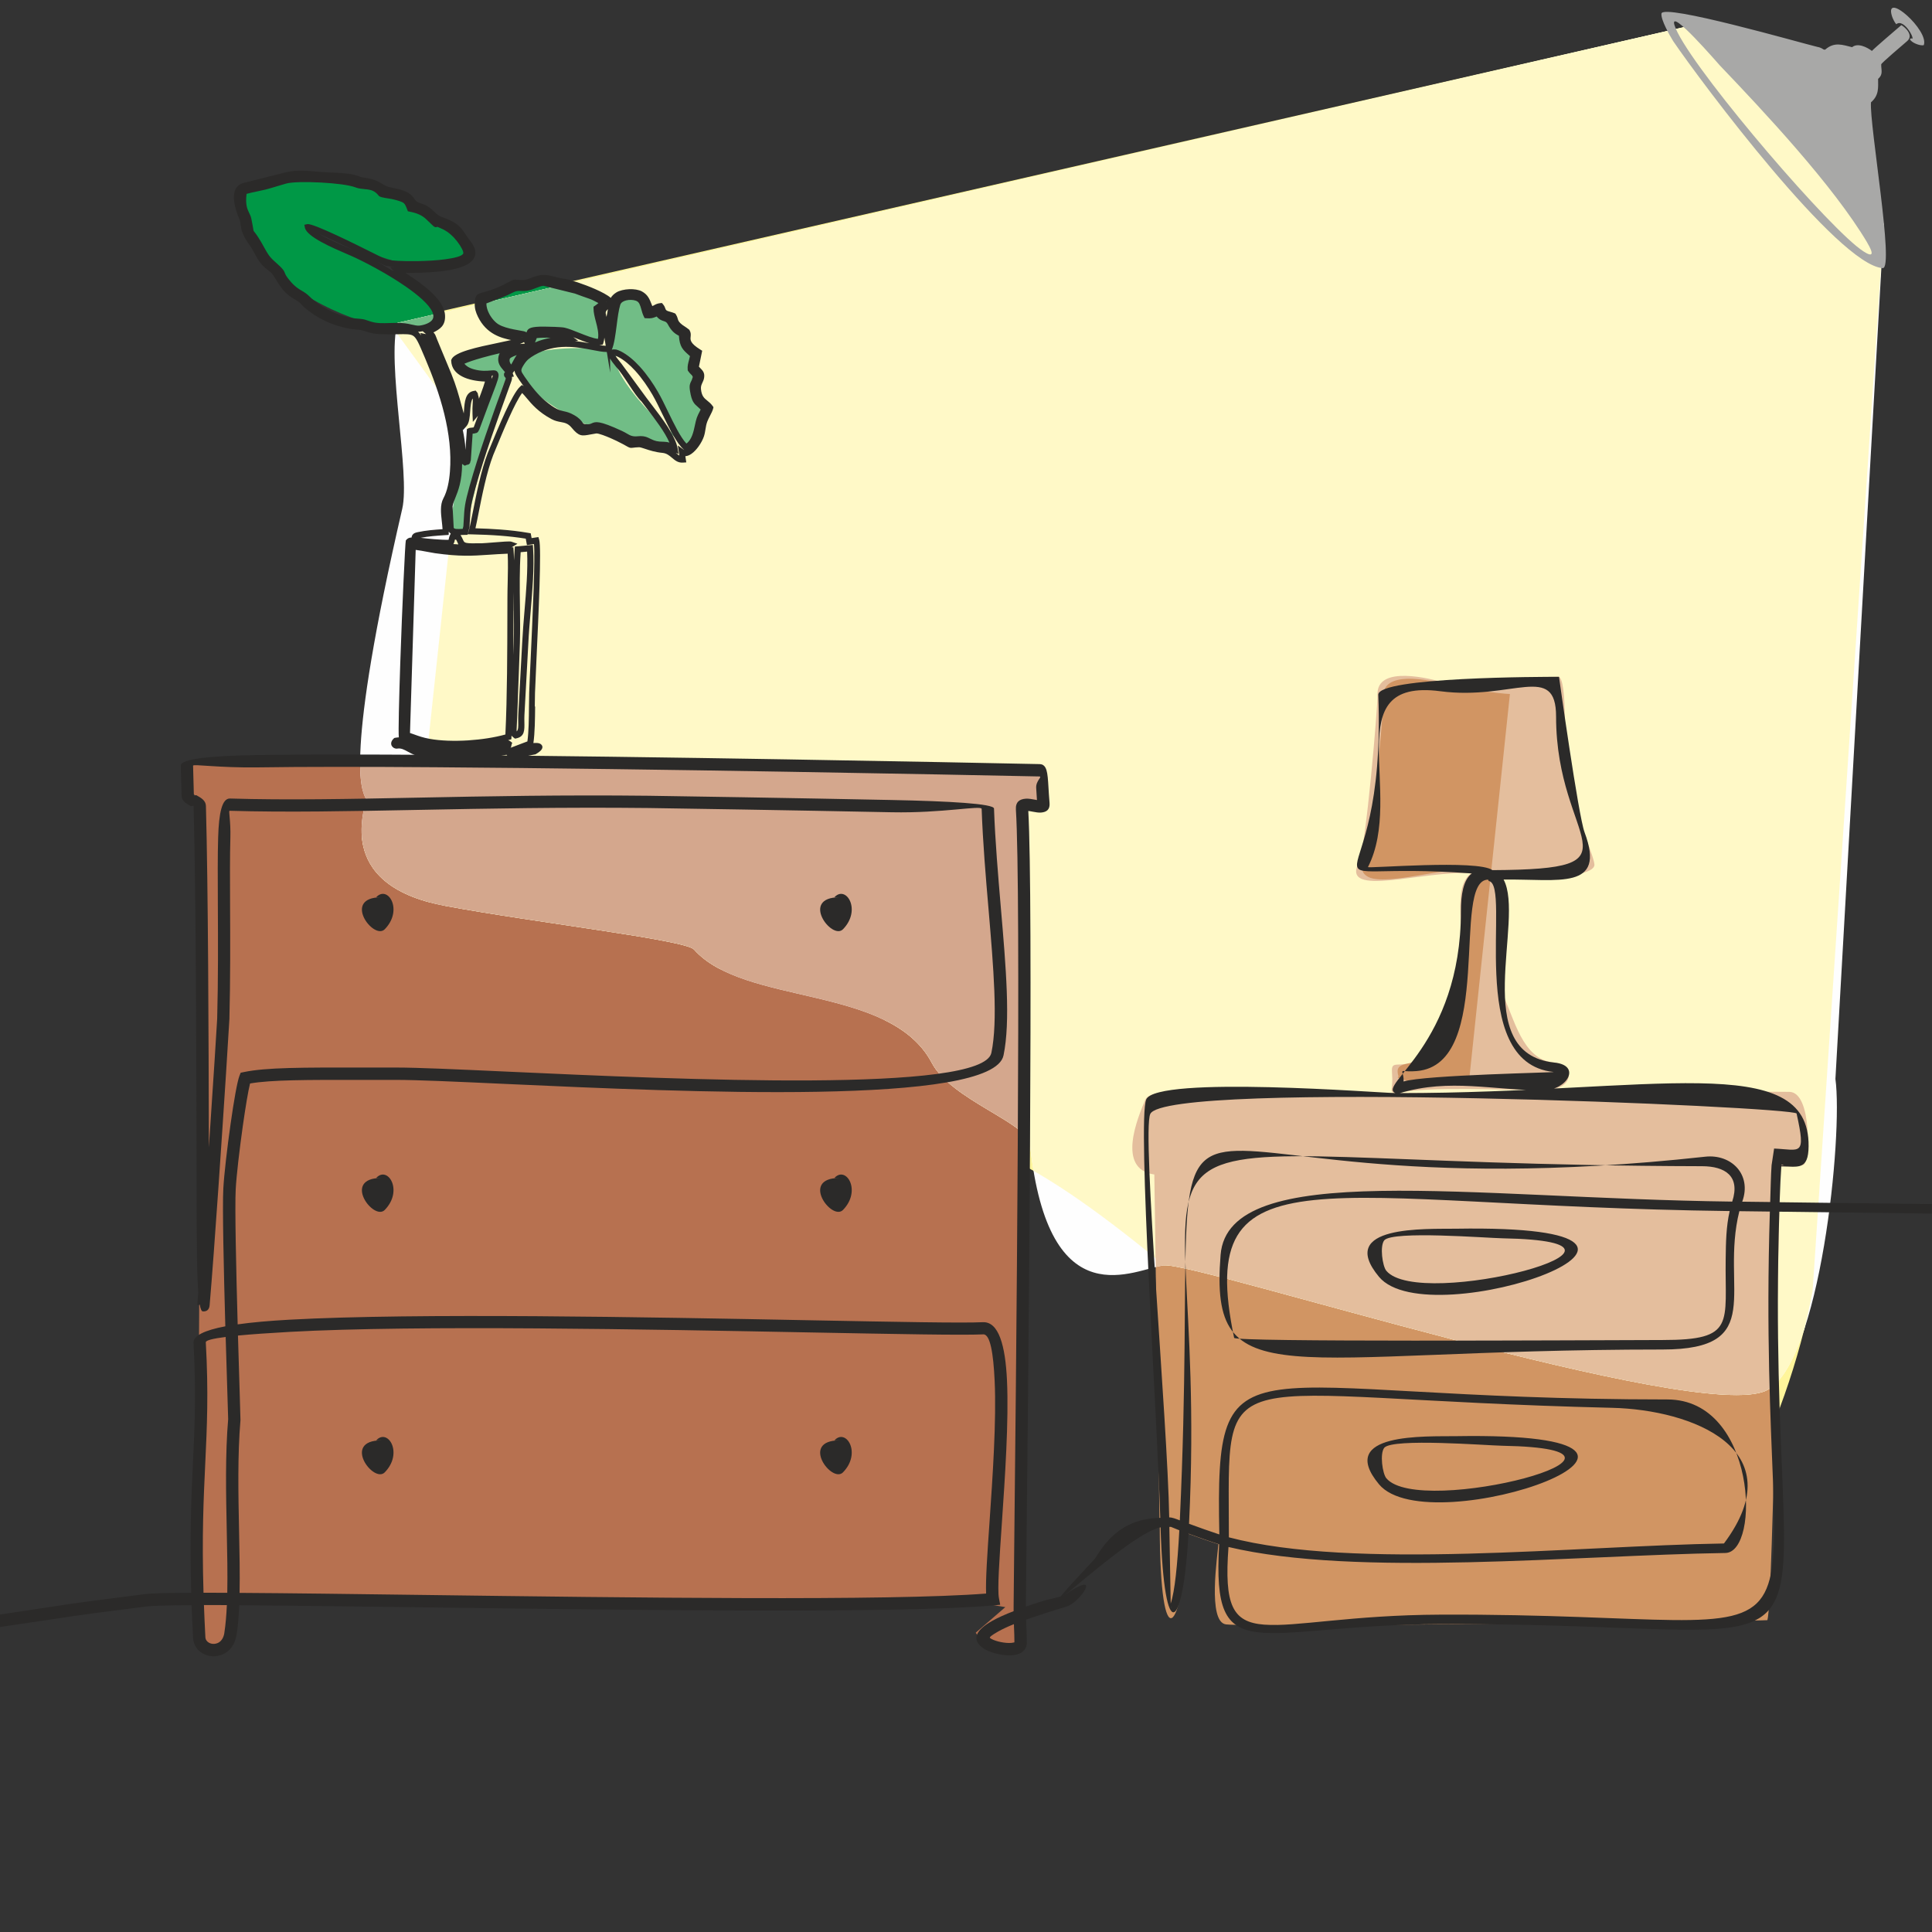
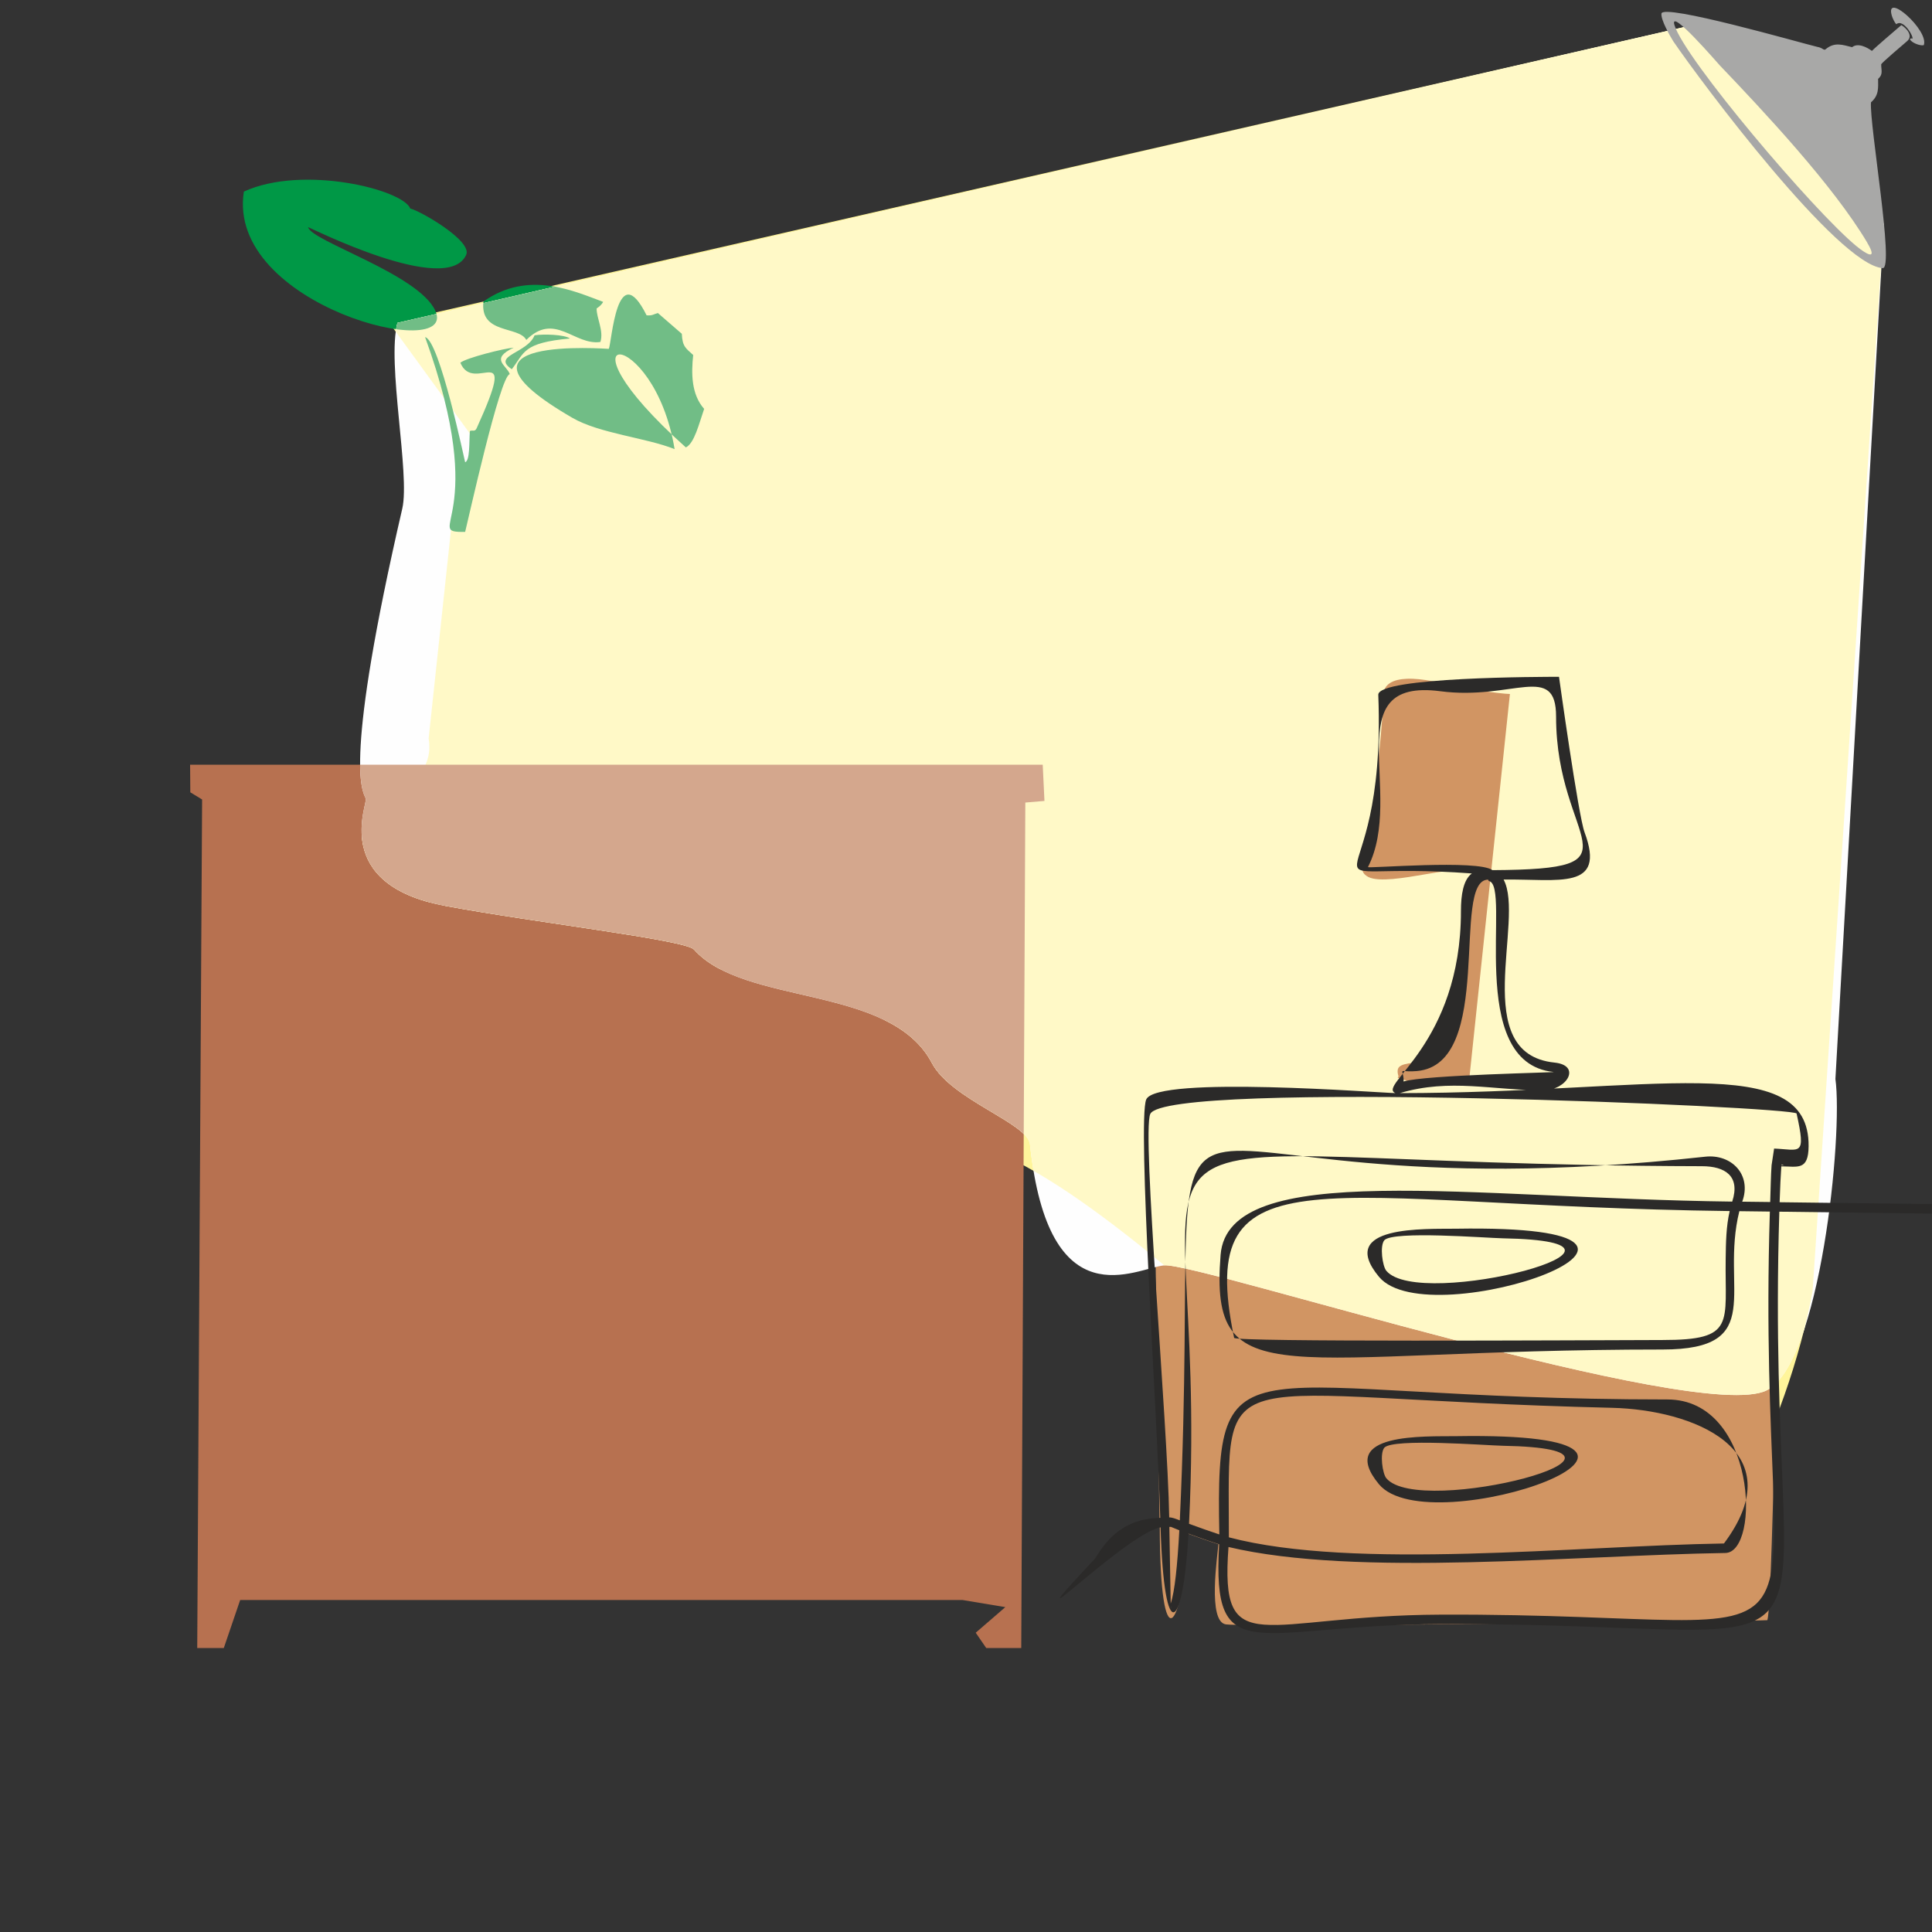
<svg xmlns="http://www.w3.org/2000/svg" xml:space="preserve" width="100mm" height="100mm" version="1.1" style="shape-rendering:geometricPrecision; text-rendering:geometricPrecision; image-rendering:optimizeQuality; fill-rule:evenodd; clip-rule:evenodd" viewBox="0 0 455.3 455.3">
  <rect x="0" y="0" width="455.3" height="455.3" fill="#333333" stroke="none" />
  <defs>
    <style type="text/css">
   
    .fil0 {fill:none}
    .fil5 {fill:#FEFEFE}
    .fil6 {fill:#FFF9C7}
    .fil1 {fill:#FFF59B}
    .fil7 {fill:#D4A78D}
    .fil2 {fill:#B77150}
    .fil8 {fill:#71BD86}
    .fil3 {fill:#009846}
    .fil11 {fill:#A8A8A7}
    .fil10 {fill:#2B2A29;fill-rule:nonzero}
    .fil9 {fill:#E4BE9D;fill-rule:nonzero}
    .fil4 {fill:#D19563;fill-rule:nonzero}
   
  </style>
    <clipPath id="id0">
      <path d="M93.65 76.09l309.3 -71.09 22.96 9.09 9.51 3.43 8.52 35.49 -11.4 201.26c1.82,13.16 -3.56,67.18 -16.25,73.41 -16.11,7.91 -134.04,-30.22 -141.91,-29.48 -6.66,0.62 -27.26,13.32 -31.66,-28.54 -0.53,-5.02 -18.55,-10.48 -23.12,-19.17 -9.75,-18.54 -44.16,-13.35 -56.04,-26.72 -2.04,-2.29 -37.59,-6.36 -58.64,-10.29 -27.08,-5.05 -18.2,-24.15 -18.72,-25.29 -0.92,-2 -5.16,-8.79 8.6,-68.32 1.88,-8.13 -3.68,-34.29 -1.14,-43.78z" />
    </clipPath>
  </defs>
  <g id="Layer_x0020_1">
    <g id="_2551935791072">
      <rect class="fil0" x="22.76" y="22.76" width="409.77" height="409.77" />
      <rect class="fil0" x="-0" width="455.3" height="455.3" />
      <path class="fil1" d="M101.01 174.08l5.64 -52.66 6.83 -15.47 -21.71 -29.83 311.18 -71.13 22.96 9.09 9.51 3.43 8.52 35.49 -16.78 251.28c-5.95,31.9 -24.61,70.12 -40.98,70.47 -42.06,2.97 -122.52,-103.76 -163.86,-106.52 -2.93,-7.56 -11.61,-37.75 -32.64,-37.9 -31.7,-0.22 -89.63,-20.35 -97.83,-18.87 -20.11,-21.46 11.89,-21.1 9.17,-37.39z" />
      <polygon class="fil2" points="245.73,180.22 44.8,180.22 44.85,186.72 47.63,188.41 46.48,388.38 52.74,388.38 56.6,377.06 226.82,377.06 236.92,378.74 229.94,384.77 232.42,388.38 240.67,388.38 241.63,189.13 246.14,188.75 " />
      <path class="fil3" d="M109.62 125.34c0.64,-2.43 8.2,-36.83 10.52,-37.17 -0.72,-2.11 -4.79,-3.54 0.92,-6.24 -2.25,0.17 -11.18,2.4 -12.57,3.55 3.21,7.77 13.95,-6.83 3.84,15.44 -0.43,0.94 -0.97,0.35 -1.6,0.66 -0.2,2.85 0.04,6.88 -1.11,7.36 -0.06,-0.04 -6.04,-28.81 -9.44,-29.49 15.63,43.18 -0.87,46.02 9.43,45.9zm-52.15 -80.19c-4.21,27 50.85,40.49 45.1,28.04 -3.98,-8.62 -29.29,-16.37 -29.96,-19.66 0.21,-0.04 32.76,16.46 37.25,6.53 1.52,-3.35 -11.03,-10.47 -13.17,-10.91 -1.73,-4.49 -25.29,-10.38 -39.22,-4zm86 37.06c-0.27,0.04 -42.34,-3.28 -8.54,16.28 6.35,3.67 17.41,4.68 24.05,7.35 -4.88,-29.49 -30.29,-29.88 2.65,-0.4 2.01,-0.97 3.1,-5.58 4.31,-9.08 -3.07,-3.47 -3.03,-8.45 -2.58,-12.7 -1.72,-1.59 -2.54,-1.93 -2.68,-5l-5.64 -4.89c-1.11,0.29 -1.2,0.65 -2.66,0.54 -7.01,-14.03 -8.2,6.45 -8.91,7.91zm-29.54 -11.16c-0.91,7.78 8.35,5.71 10.1,9.06 6.71,-6.68 11.31,1.36 17.46,0.48 0.84,-2.61 -0.91,-5.59 -0.89,-7.9 0.57,-0.39 1.16,-0.83 1.54,-1.55 -6.56,-2.41 -17.62,-7.63 -28.2,-0.08zm6.68 15.97c3.02,-3.91 2.54,-6.23 13.7,-7.25 -1.29,-0.94 -6.22,-1.09 -8.33,-0.75 -1.72,4.28 -10.21,4.73 -5.37,7.99z" />
      <path class="fil4" d="M273.24 357.69l-1.21 -80.91c-9.05,-1.25 -3.87,-13.5 -2.1,-17.68 1.27,-3.02 17.49,-1.96 23.19,-1.89 12.1,0.29 23.83,0.38 35.53,0.38 -1.41,-0.61 -0.24,-0.32 -0.61,-4.85 -0.37,-4.53 3.83,2.15 10.95,-8.3 10.86,-15.95 1.05,-33.67 7.69,-38.62 -11.08,-0.82 -30.81,5.95 -26.48,-2.53 1.7,-3.33 4.52,-37.26 4.43,-39.56 -0.28,-7.24 12.9,-3.64 15.42,-2.96 12.88,3.43 17.67,-1.29 27.16,-1.29 2.29,0 1.42,18.44 1.42,21.71 0,4.41 7.02,20.13 7.12,22.56 0.13,3.29 -16.38,3.43 -21.6,3.51 2.72,5.02 -3.38,20.18 -0.18,26.72 2.93,5.99 4.7,15.64 12.16,16.41 4.76,0.49 5.48,6.48 -2.56,6.52 -6.66,0.03 -28.22,-1 -33.89,0.68 31.41,-0.02 58.79,-0.59 92,-0.28 5.47,0.05 4.77,16.87 3.3,17.2 -2.24,0.5 -3.39,0.34 -5.38,0.34 -0.37,5.14 -1.69,102.19 -3.09,106.96 -0.06,0.2 -121.6,1.71 -127.57,1 -4.46,-0.53 -1.97,-16.36 -1.82,-18.9 -2.12,-0.67 -4.9,-1.65 -7.22,-2.5 -1.3,23.17 -6.48,30.34 -6.59,-1.49 0.03,-1.19 0.03,-1.01 -0.07,-2.24z" />
      <g style="clip-path:url(#id0)">
        <polygon class="fil5" points="-30.79,-110.65 559.58,-110.65 559.58,444.41 -30.79,444.41 " />
        <g id="Layer_x0020_1_8">
          <g>
            <polygon id="_1" class="fil0" points="22.76,432.53 432.53,432.53 432.53,22.76 22.76,22.76 " />
            <polygon class="fil0" points="-0,455.3 455.3,455.3 455.3,0 -0,0 " />
            <path class="fil6" d="M101.01 174.08l5.64 -52.66 6.83 -15.47 -21.71 -29.83 311.18 -71.13 22.96 9.09 9.51 3.43 8.52 35.49 -16.78 251.28c-5.95,31.9 -24.61,70.12 -40.98,70.47 -42.06,2.97 -122.52,-103.76 -163.86,-106.52 -2.93,-7.56 -11.61,-37.75 -32.64,-37.9 -31.7,-0.22 -89.63,-20.35 -97.83,-18.87 -20.11,-21.46 11.89,-21.1 9.17,-37.39z" />
            <polygon class="fil7" points="245.73,180.22 44.8,180.22 44.85,186.72 47.63,188.41 46.48,388.38 52.74,388.38 56.6,377.06 226.82,377.06 236.92,378.74 229.94,384.77 232.42,388.38 240.67,388.38 241.63,189.13 246.14,188.75 " />
            <path class="fil8" d="M109.62 125.34c0.64,-2.43 8.2,-36.83 10.52,-37.17 -0.72,-2.11 -4.79,-3.54 0.92,-6.24 -2.25,0.17 -11.18,2.4 -12.57,3.55 3.21,7.77 13.95,-6.83 3.84,15.44 -0.43,0.94 -0.97,0.35 -1.6,0.66 -0.2,2.85 0.04,6.88 -1.11,7.36 -0.06,-0.04 -6.04,-28.81 -9.44,-29.49 15.63,43.18 -0.87,46.02 9.43,45.9zm-52.15 -80.19c-4.21,27 50.85,40.49 45.1,28.04 -3.98,-8.62 -29.29,-16.37 -29.96,-19.66 0.21,-0.04 32.76,16.46 37.25,6.53 1.52,-3.35 -11.03,-10.47 -13.17,-10.91 -1.73,-4.49 -25.29,-10.38 -39.22,-4zm86 37.06c-0.27,0.04 -42.34,-3.28 -8.54,16.28 6.35,3.67 17.41,4.68 24.05,7.35 -4.88,-29.49 -30.29,-29.88 2.65,-0.4 2.01,-0.97 3.1,-5.58 4.31,-9.08 -3.07,-3.47 -3.03,-8.45 -2.58,-12.7 -1.72,-1.59 -2.54,-1.93 -2.68,-5l-5.64 -4.89c-1.11,0.29 -1.2,0.65 -2.66,0.54 -7.01,-14.03 -8.2,6.45 -8.91,7.91zm-29.54 -11.16c-0.91,7.78 8.35,5.71 10.1,9.06 6.71,-6.68 11.31,1.36 17.46,0.48 0.84,-2.61 -0.91,-5.59 -0.89,-7.9 0.57,-0.39 1.16,-0.83 1.54,-1.55 -6.56,-2.41 -17.62,-7.63 -28.2,-0.08zm6.68 15.97c3.02,-3.91 2.54,-6.23 13.7,-7.25 -1.29,-0.94 -6.22,-1.09 -8.33,-0.75 -1.72,4.28 -10.21,4.73 -5.37,7.99z" />
-             <path class="fil9" d="M273.24 357.69l-1.21 -80.91c-9.05,-1.25 -3.87,-13.5 -2.1,-17.68 1.27,-3.02 17.49,-1.96 23.19,-1.89 12.1,0.29 23.83,0.38 35.53,0.38 -1.41,-0.61 -0.24,-0.32 -0.61,-4.85 -0.37,-4.53 3.83,2.15 10.95,-8.3 10.86,-15.95 1.05,-33.67 7.69,-38.62 -11.08,-0.82 -30.81,5.95 -26.48,-2.53 1.7,-3.33 4.52,-37.26 4.43,-39.56 -0.28,-7.24 12.9,-3.64 15.42,-2.96 12.88,3.43 17.67,-1.29 27.16,-1.29 2.29,0 1.42,18.44 1.42,21.71 0,4.41 7.02,20.13 7.12,22.56 0.13,3.29 -16.38,3.43 -21.6,3.51 2.72,5.02 -3.38,20.18 -0.18,26.72 2.93,5.99 4.7,15.64 12.16,16.41 4.76,0.49 5.48,6.48 -2.56,6.52 -6.66,0.03 -28.22,-1 -33.89,0.68 31.41,-0.02 58.79,-0.59 92,-0.28 5.47,0.05 4.77,16.87 3.3,17.2 -2.24,0.5 -3.39,0.34 -5.38,0.34 -0.37,5.14 -1.69,102.19 -3.09,106.96 -0.06,0.2 -121.6,1.71 -127.57,1 -4.46,-0.53 -1.97,-16.36 -1.82,-18.9 -2.12,-0.67 -4.9,-1.65 -7.22,-2.5 -1.3,23.17 -6.48,30.34 -6.59,-1.49 0.03,-1.19 0.03,-1.01 -0.07,-2.24z" />
          </g>
        </g>
      </g>
      <path class="fil0" d="M93.65 76.09l309.3 -71.09 22.96 9.09 9.51 3.43 8.52 35.49 -11.4 201.26c1.82,13.16 -3.56,67.18 -16.25,73.41 -16.11,7.91 -134.04,-30.22 -141.91,-29.48 -6.66,0.62 -27.26,13.32 -31.66,-28.54 -0.53,-5.02 -18.55,-10.48 -23.12,-19.17 -9.75,-18.54 -44.16,-13.35 -56.04,-26.72 -2.04,-2.29 -37.59,-6.36 -58.64,-10.29 -27.08,-5.05 -18.2,-24.15 -18.72,-25.29 -0.92,-2 -5.16,-8.79 8.6,-68.32 1.88,-8.13 -3.68,-34.29 -1.14,-43.78z" />
      <path class="fil4" d="M329.39 254.01c0.47,-1.02 0.28,0.01 0.14,-0.51 -0.07,-0.26 -0.13,-0.49 -0.15,-0.73 -0.13,-1.53 0.64,-2.12 5.45,-2.51 1.15,-0.09 3.41,-4.33 5.5,-7.32 2.27,-3.24 4.21,-6.99 4.37,-9 0.12,-1.53 0.33,-2.68 0.53,-3.85 0.33,-1.84 0.67,-3.74 0.67,-7.33 0,-0.77 -0.08,-1.84 -0.17,-3.07 -0.13,-1.74 -0.28,-3.79 -0.28,-5.76 0,-3.65 0.53,-7.13 2.57,-8.62 -1.89,-0.14 -4.09,-0.06 -5.66,-0 -0.69,0.02 -1.28,0.05 -1.59,0.05 -0.94,0 -2.85,0.33 -5.07,0.71 -4.72,0.81 -10.74,1.84 -13.2,0.62 -1.46,-0.73 -1.96,-1.94 -0.96,-3.85 0.59,-1.14 1.54,-7.77 2.41,-15.26 1.14,-9.78 2.11,-20.89 2.02,-23.28 -0.13,-3.15 2.42,-4.22 5.61,-4.34 3.71,-0.14 8.35,1.07 9.62,1.4l0.2 0.05c3.21,0.81 12.04,2.09 14.43,2.14l-9.67 91.55 -4.51 -0.01c-3.04,-0.01 -2.64,-0.02 -8.57,-0.02 -1.28,0 0,0 -3.69,-1.07z" />
      <g>
-         <path class="fil10" d="M197.85 339.44c-9.4,0 -1.81,10.22 0.81,7.54 4.45,-4.56 0.73,-10.52 -2.02,-7.54l1.21 0zm-107.99 -127.99c-9.4,0 -1.81,10.22 0.81,7.54 4.45,-4.56 0.73,-10.52 -2.02,-7.54l1.21 0zm107.99 0c-9.4,0 -1.81,10.22 0.81,7.54 4.45,-4.56 0.72,-10.52 -2.02,-7.54l1.21 0zm-107.99 66.15c-9.4,0 -1.81,10.22 0.81,7.54 4.45,-4.56 0.73,-10.52 -2.02,-7.54l1.21 0zm107.99 0c-9.4,0 -1.81,10.22 0.81,7.54 4.45,-4.56 0.73,-10.52 -2.02,-7.54l1.21 0zm-107.99 61.84c-9.4,0 -1.81,10.22 0.81,7.54 4.45,-4.56 0.73,-10.52 -2.02,-7.54l1.21 0zm-89.86 41.04c22.76,-3.37 10.97,-1.83 34.1,-4.8 1.54,-0.2 5.38,-0.3 10.96,-0.32 -0.4,-13.47 0.02,-22.36 0.41,-30.6 0.41,-8.62 0.78,-16.53 0.13,-28.28 -0.09,-1.71 2.63,-2.99 7.5,-3.92 -0.37,-13.17 -0.71,-28.17 -0.47,-32.49 0.18,-3.26 0.91,-9.6 1.72,-15.26 0.74,-5.24 1.56,-9.95 2.08,-11.28l0.29 -0.73 0.78 -0.16c5.25,-1.09 13.65,-1.08 27.88,-1.06 2.5,0 5.18,0.01 8.05,0 4.98,-0 14.27,0.42 25.83,0.95 41.42,1.89 112.38,5.13 114.37,-4.41 1.58,-7.54 0.5,-20.11 -0.67,-33.88 -0.66,-7.66 -1.34,-15.69 -1.62,-23.6l0 -0.01c-0.03,-0.91 -9.19,1.03 -21.2,0.79 -22.1,-0.45 -52.99,-0.95 -57.26,-1 -20.17,-0.22 -38.08,0.13 -54.22,0.44l-0.01 0c-16.53,0.32 -31.2,0.61 -44.55,0.21 -0.28,-0.01 0.3,2.39 0.19,6.35 -0.12,4.14 -0.1,9.69 -0.07,16.03 0.04,8.04 0.08,17.36 -0.16,26.7 -0.02,0.83 -1.27,20.69 -2.58,39.61 -0.75,10.85 -1.52,21.37 -2.08,27.85 -0.09,1.01 -0.64,1.48 -1.54,1.44l-0.06 0c-0.31,-0.03 -0.55,-0.59 -0.74,-1.61 -0.32,0.18 -0.59,0.22 -0.56,-0.07l0.23 -2.75c-0.37,-4.83 -0.38,-13.28 -0.4,-23.69 -0.04,-27.4 -0.11,-69.05 -0.71,-90.94 -0.01,-0.36 -0.36,0.15 -0.72,-0.05 -1.05,-0.59 -2.08,-1.17 -2.11,-2.41l-0.19 -7.08 -0.01 -0.03 0.01 -0.01c0.01,-1.56 6.93,-2.31 18.32,-2.48 10.52,-0.16 25.17,-0.15 41.72,-0.03 51.73,0.36 121.95,1.74 142.31,2.17 1.8,0.04 1.92,1.95 2.13,5.41 0.06,1.02 0.13,2.23 0.26,3.74 0.13,1.57 -0.69,2.16 -2,2.27 -0.61,0.05 -1.29,-0.08 -1.99,-0.21 -0.36,-0.07 -0.72,-0.14 -1.02,-0.17 0.59,10.43 0.62,42.07 0.41,78.56 -0.21,37.03 -0.65,79.05 -0.98,108.91l-0 0.04c1.2,-0.42 2.46,-0.84 3.77,-1.25 2.36,-0.75 4.4,-0.87 5.75,-1.77 8.73,-5.87 3.13,2.08 0.18,2.97 -1.38,0.41 -3,0.93 -5.05,1.58 -1.62,0.51 -3.16,1.03 -4.59,1.54l0.05 1.34c0.06,1.48 0.12,2.93 0.11,4.17 -0.01,0.62 -0.2,1.15 -0.54,1.59 -0.42,0.54 -1.02,0.9 -1.75,1.1 -0.56,0.16 -1.22,0.22 -1.91,0.22 -2.21,-0.02 -5.03,-0.86 -6.21,-1.77 -2.73,-2.1 -1.48,-4.25 2.26,-6.36 1.33,-0.75 3.05,-1.52 5.04,-2.29 -0.01,-0.38 -0.01,-0.76 -0,-1.12 0.33,-29.86 0.77,-71.88 0.98,-108.89 0.21,-36.98 0.18,-68.97 -0.44,-78.86 -0.12,-1.86 0.88,-2.5 2.34,-2.6 0.69,-0.04 1.42,0.1 2.13,0.23l0.49 0.09c-0.08,-1.03 -0.13,-2.01 -0.18,-2.87 -0.1,-1.74 1.59,-2.67 0.71,-2.69 -20.36,-0.43 -90.59,-1.81 -142.26,-2.17 -16.53,-0.12 -31.17,-0.13 -41.68,0.03 -9.58,0.14 -15.41,-0.84 -15.46,-0.4l0 0 -0 0 0.19 7.04c0.01,0.41 0.31,-0.23 0.64,-0.05 1.07,0.6 2.17,1.22 2.2,2.51 0.52,19.23 0.64,53.76 0.69,80.46 1.06,-15.67 1.94,-29.65 1.96,-30.31 0.25,-9.33 0.2,-18.61 0.16,-26.62 -0.03,-6.39 -0.06,-11.97 0.07,-16.13 0.17,-5.77 0.91,-9.22 2.79,-9.16 13.3,0.4 27.93,0.12 44.41,-0.21 16.15,-0.32 34.08,-0.67 54.3,-0.44 4.29,0.05 35.22,0.55 57.3,1 13.54,0.27 23.96,0.87 24.04,2.01 0.27,7.68 0.97,15.76 1.62,23.47 1.2,13.97 2.29,26.74 0.62,34.71 -2.5,11.96 -75.01,8.65 -117.34,6.72 -11.57,-0.53 -20.85,-0.95 -25.71,-0.95 -2.87,0 -5.56,-0 -8.05,-0 -13.28,-0.02 -21.41,-0.02 -26.46,0.84 -0.45,1.76 -1.08,5.62 -1.69,9.89 -0.79,5.6 -1.52,11.84 -1.69,15.02 -0.23,4.21 0.1,18.85 0.46,31.86 3.38,-0.48 7.49,-0.84 12.19,-1.1 29.81,-1.64 84.73,-0.6 123.01,0.14 20.06,0.38 35.54,0.68 40.4,0.45 3.76,-0.17 5.31,5.49 5.7,13.71 0.44,9.57 -0.47,22.86 -1.21,33.67 -0.59,8.61 -1.07,15.62 -0.69,17.64l0.3 1.57 -1.6 0.15c-21.35,1.95 -84.46,1.12 -134.26,0.46 -16.69,-0.22 -31.88,-0.42 -43.47,-0.49 -0.11,2.55 -0.3,4.89 -0.62,6.95l-0.01 0c-0.37,2.41 -1.67,3.9 -3.22,4.6 -0.75,0.34 -1.56,0.49 -2.36,0.47 -0.79,-0.03 -1.57,-0.23 -2.25,-0.59 -1.34,-0.71 -2.32,-2 -2.42,-3.74 -0.14,-2.72 -0.26,-5.29 -0.35,-7.71 -5.48,0.03 -9.22,0.12 -10.69,0.31 -23.25,2.98 -10.42,1.32 -34.46,4.83l0 -2.91zm47.96 -5.13c1.74,-0 3.61,0 5.6,0.01 0.09,-4.43 -0.01,-9.39 -0.12,-14.54 -0.18,-8.78 -0.38,-18.11 0.33,-26.38 0,-0.03 -0.06,-1.92 -0.15,-4.94 -0.11,-3.59 -0.27,-8.76 -0.44,-14.43 -3.03,0.38 -4.7,0.8 -4.68,1.26 0.66,11.88 0.28,19.87 -0.13,28.57 -0.39,8.2 -0.81,17.04 -0.41,30.46zm8.5 0.03c11.63,0.07 26.78,0.27 43.42,0.49 48.65,0.64 110.01,1.45 132.51,-0.33 -0.14,-3.25 0.29,-9.46 0.8,-16.79 0.74,-10.75 1.65,-23.97 1.21,-33.35 -0.3,-6.51 -1.06,-11.01 -2.67,-10.94 -4.91,0.23 -20.45,-0.07 -40.57,-0.45 -38.22,-0.73 -93.05,-1.78 -122.81,-0.14 -4.88,0.27 -9.04,0.56 -12.27,0.87 0.17,5.76 0.33,11.02 0.44,14.66 0.1,3.17 0.16,5.14 0.15,5.27 -0.7,8.22 -0.51,17.42 -0.33,26.09 0.11,5.17 0.21,10.14 0.12,14.62zm-2.99 2.88c-1.92,-0.01 -3.73,-0.01 -5.41,-0.01 0.09,2.38 0.2,4.89 0.34,7.57 0.03,0.61 0.39,1.07 0.87,1.32 0.3,0.16 0.64,0.25 0.99,0.26 0.35,0.01 0.72,-0.06 1.06,-0.21l0.01 0c0.73,-0.33 1.35,-1.1 1.55,-2.4l-0.01 -0c0.3,-1.93 0.48,-4.13 0.59,-6.52zm185.49 4.86l-0.02 -0.37c-1.46,0.59 -2.72,1.17 -3.72,1.74 -1.39,0.78 -2.15,1.35 -1.91,1.53 0.78,0.6 2.8,1.15 4.46,1.17 0.42,0 0.81,-0.03 1.11,-0.11l0.18 -0.05c0.01,-1.11 -0.05,-2.5 -0.11,-3.91z" />
-       </g>
-       <path class="fil10" d="M121.18 175.9l3.11 -1.18c0.31,-2.28 0.35,-5.44 0.37,-8.24 0.01,-1.17 0.02,-2.27 0.05,-3.22 0.05,-1.61 0.18,-4.53 0.35,-8.05 0.44,-9.56 1.09,-23.56 0.78,-27l-1.66 0.25 -0.28 -1.52c-1.98,-0.32 -3.99,-0.54 -6.02,-0.7 -2.23,-0.17 -4.47,-0.26 -6.72,-0.31l-0.95 -0.02 0.28 -0.91c0.23,-0.76 0.54,-2.34 0.93,-4.3 0.81,-4.11 1.95,-9.89 3.55,-14l0.01 -0.02c0.3,-0.72 0.48,-1.14 0.68,-1.63 1.76,-4.29 5.02,-12.23 6.91,-13.94l0.42 -0.38 0.41 0.27c-0.36,-0.48 -0.7,-0.97 -1.01,-1.43l-0.13 -0.2c-0.62,-0.93 -0.97,-1.45 -0.99,-2.02l-0.45 0.58 0.28 0.82 -0.46 0.07c0.05,0.27 0.02,0.6 -0.13,1.01l-0.41 1.13c-2.81,7.76 -5.94,16.43 -8.06,24.07 -1.09,3.93 -1.14,4.84 -1.29,7.52l-0.1 1.67 -0.48 1.82 -0.56 0.01c-0.2,0 -0.45,0.01 -0.69,0.02l-0.39 0.02c0.3,0.48 0.47,0.86 0.61,1.17 0.34,0.75 0.38,0.83 4.37,0.77 0.44,-0.01 1.61,-0.1 2.84,-0.2 1.82,-0.15 3.78,-0.31 4.16,-0.18l1.43 0.49 -1.28 0.8 -0.09 0.05 0.41 -0.01 0.05 0.7c0.06,0.77 0.09,1.58 0.1,2.41 0.04,-0.9 0.09,-1.8 0.16,-2.68l0.05 -0.61 4.24 -0.38 0.05 0.75c0.29,4.69 -0.15,9.9 -0.58,14.97 -0.22,2.57 -0.43,5.11 -0.54,7.44l-0.92 16.94c-0.03,0.58 -0.02,1.13 -0.01,1.63 0.04,1.96 0.06,3.42 -1.88,3.85l-0.34 0.07 -0.34 -0.27c-0.22,-0.18 -0.37,-0.29 -0.47,-0.45l-0.04 0.86 -0.77 0.23c0.2,0.06 0.4,0.15 0.57,0.29l0.4 0.31 -0.16 0.49c-0.03,0.08 -0.04,0.15 -0.04,0.2 -0.03,0.21 -0.05,0.35 -0.2,0.5l0.85 -0.32zm4.93 -9.41c-0.03,2.93 -0.06,6.24 -0.41,8.62 0.34,-0.03 0.63,-0.03 0.85,-0.02 0.43,0.03 0.75,0.14 0.95,0.32 0.4,0.36 0.43,0.78 0.11,1.25 -0.21,0.3 -0.65,0.65 -1.31,1.04l-0.11 0.07 -0.13 0.02c-0.34,0.06 -0.77,0.15 -1.25,0.25 -1.32,0.28 -2.96,0.64 -3.99,0.57 -0.96,-0.06 -1.12,-0.27 -1.46,-0.74l-1.28 0.25c-0.97,0.19 -1.92,0.39 -2.86,0.57l-3.42 0.75 0.79 -0.3c-4.91,0.76 -9.66,0.85 -15.05,-1.29 -0.52,-0.21 -0.97,-0.46 -1.41,-0.7 -0.83,-0.46 -1.62,-0.9 -2.54,-0.73l-0.06 0.01c-0.2,0.02 -0.51,-0.05 -0.76,-0.2 -0.18,-0.11 -0.35,-0.27 -0.46,-0.48 -0.12,-0.23 -0.17,-0.51 -0.09,-0.83 0.07,-0.27 0.24,-0.57 0.56,-0.87l0.15 -0.14 0.21 -0.04c0.3,-0.06 0.58,-0.09 0.85,-0.1 -0.14,-1.28 0.05,-8.9 0.34,-17.59 0.44,-13.03 1.16,-28.58 1.31,-28.82l0.05 -0.07c0.39,-0.48 0.83,-0.62 1.3,-0.61 0.04,-0.31 0.13,-0.54 0.32,-0.75 0.27,-0.3 0.61,-0.41 1.18,-0.53 1.93,-0.41 3.87,-0.56 5.8,-0.69 -0.03,-0.57 -0.1,-1.19 -0.17,-1.82 -0.22,-1.93 -0.44,-3.92 0.35,-5.41 0.48,-0.9 0.83,-1.9 1.07,-2.97 0.25,-1.08 0.4,-2.21 0.49,-3.36 0.36,-4.48 -0.23,-9.09 -1.33,-13.6 -1.11,-4.53 -2.75,-8.95 -4.47,-13.01l-0.28 -0.66c-1.28,-3.02 -1.83,-4.33 -2.67,-4.8 -0.64,-0.36 -1.66,-0.35 -3.46,-0.31 -1.06,0.02 -2.37,0.04 -4.01,-0.01 -0.78,-0.02 -1.41,-0.09 -2.02,-0.21 -0.62,-0.12 -1.21,-0.3 -1.89,-0.54 -0.7,-0.25 -1.32,-0.3 -2,-0.36 -0.47,-0.04 -0.98,-0.08 -1.62,-0.2 -2.01,-0.37 -3.91,-0.99 -5.67,-1.82 -1.79,-0.85 -3.44,-1.93 -4.88,-3.18 -0.25,-0.21 -0.44,-0.43 -0.63,-0.64 -0.15,-0.17 -0.29,-0.33 -0.42,-0.45 -0.28,-0.25 -0.75,-0.54 -1.24,-0.83 -0.44,-0.26 -0.89,-0.53 -1.28,-0.83 -1.44,-1.09 -2.24,-2.38 -3.11,-3.78 -0.22,-0.36 -0.45,-0.73 -0.73,-1.15 -0.28,-0.43 -0.82,-0.85 -1.31,-1.23 -0.3,-0.24 -0.59,-0.46 -0.82,-0.68 -1.1,-1.07 -1.62,-2.05 -2.17,-3.09 -0.35,-0.66 -0.71,-1.34 -1.24,-2.06 -0.33,-0.45 -0.63,-0.88 -0.89,-1.34 -0.27,-0.46 -0.51,-0.94 -0.73,-1.49 -0.29,-0.71 -0.37,-1.31 -0.45,-1.89 -0.07,-0.49 -0.13,-0.97 -0.33,-1.43 -0.32,-0.74 -0.79,-1.96 -1.05,-3.22 -0.2,-0.96 -0.29,-1.96 -0.12,-2.83 0.2,-0.99 0.7,-1.8 1.7,-2.23 0.19,-0.08 0.4,-0.15 0.63,-0.2l8.6 -2.16c3.13,-0.94 5.52,-0.74 8.29,-0.5 1.02,0.09 2.1,0.18 3.21,0.22 0.88,0.03 1.93,0.07 2.92,0.15 1.04,0.08 2.07,0.21 2.88,0.4 0.5,0.12 0.81,0.24 1.1,0.35 0.32,0.12 0.6,0.23 1.24,0.32 2.42,0.34 3.35,0.9 4.23,1.43 0.63,0.38 1.24,0.75 2.53,0.98 3.75,0.69 4.48,1.7 5.11,2.58 0.21,0.3 0.42,0.58 0.79,0.78 0.23,0.12 0.53,0.23 0.85,0.34 0.43,0.15 0.88,0.3 1.37,0.58 0.69,0.39 1.19,0.87 1.67,1.33l0 0c0.52,0.5 1.03,0.99 1.72,1.23 3.75,1.32 4.38,2.24 5.71,4.18 0.32,0.47 0.68,1 1.15,1.6 1.7,2.23 1.34,3.85 -0.21,5.04 -2.92,2.23 -10.75,2.39 -15.13,2.4 3.52,2.3 9.12,6.06 9.31,10 0.12,2.44 -1.23,3.23 -2.73,4.01 0.11,0.11 0.2,0.21 0.28,0.33 0.15,0.22 0.22,0.41 0.36,0.77 0.05,0.14 0.12,0.33 0.26,0.67l1.08 2.61c0.32,0.79 0.68,1.65 1.05,2.52 0.38,0.91 0.77,1.82 1.2,2.9 1.12,2.77 1.73,5.01 2.3,7.11 0.2,0.74 0.4,1.46 0.61,2.18l0.05 -0.63c0.15,-2.13 0.32,-4.37 2.35,-4.68l0.42 -0.07 0.24 0.31 -0 -0 0.01 0.01 -0.01 -0.01 0.02 0.03c0.02,0.02 -0,-0 -0.01,-0.02 0.12,0.12 0.23,0.23 0.27,0.55 0.02,0.17 0.06,0.28 0.09,0.38 0.06,0.19 0.12,0.36 0.14,0.68 0.15,-0.38 0.3,-0.78 0.45,-1.18 0.42,-1.12 0.79,-2.2 0.98,-2.88 -1.92,-0.07 -3.9,-0.42 -5.39,-1.2 -1.5,-0.78 -2.52,-1.98 -2.57,-3.71l-0 -0.14 0.05 -0.13c0.66,-1.79 6.29,-2.96 10.82,-3.9 1.22,-0.25 2.35,-0.49 3.25,-0.7 -2.27,-0.48 -5.79,-1.34 -7.82,-5.5 -0.24,-0.5 -0.44,-0.98 -0.58,-1.51 -0.14,-0.54 -0.2,-1.11 -0.17,-1.77 0.11,-1.96 0.56,-2.08 2.21,-2.52l0.14 -0.04c0.91,-0.25 1.89,-0.58 2.82,-0.96 0.94,-0.38 1.84,-0.81 2.6,-1.25 1.35,-0.77 1.57,-0.74 2.3,-0.65 0.27,0.03 0.63,0.08 1.3,0.05 0.76,-0.03 1.33,-0.26 1.93,-0.5 0.29,-0.12 0.59,-0.24 0.92,-0.34 1.93,-0.63 3.1,-0.32 4.59,0.07 0.68,0.18 1.45,0.38 2.42,0.5 1.14,0.14 4.43,1.22 7.13,2.4 1.55,0.68 2.93,1.41 3.7,2.08 0.28,-0.48 0.7,-0.9 1.34,-1.3 0.7,-0.43 1.87,-0.7 3.02,-0.75 1.09,-0.04 2.21,0.12 2.96,0.52 1.39,0.76 1.79,1.76 2.3,3.05l0.16 0.41c0.17,-0.06 0.32,-0.14 0.46,-0.22 0.39,-0.21 0.76,-0.4 1.44,-0.47l0.37 -0.03 0.24 0.28c0.36,0.42 0.47,0.74 0.57,1.03 0.05,0.15 0.1,0.29 0.29,0.44 0.15,0.12 0.55,0.23 0.93,0.34 0.34,0.1 0.66,0.19 0.95,0.32l0.19 0.09 0.11 0.18c0.29,0.46 0.39,0.79 0.47,1.1 0.08,0.28 0.16,0.53 0.58,0.96 0.31,0.31 0.64,0.53 1,0.76 0.32,0.21 0.65,0.43 1.02,0.73l0.1 0.08 0.07 0.12c0.34,0.59 0.29,1.06 0.24,1.57 -0.07,0.68 -0.15,1.47 2.3,2.98l0.43 0.27 -0.77 3.75c0.1,0.12 0.21,0.23 0.32,0.34 0.56,0.57 1.04,1.07 0.92,2.13 -0.06,0.55 -0.24,0.94 -0.43,1.33 -0.19,0.41 -0.39,0.82 -0.33,1.48 0.16,1.65 0.77,2.15 1.44,2.69 0.43,0.35 0.89,0.71 1.32,1.31l0.19 0.27 -0.08 0.32c-0.12,0.51 -0.43,1.1 -0.75,1.73 -0.23,0.45 -0.47,0.91 -0.63,1.34 -0.23,0.61 -0.33,1.2 -0.42,1.78 -0.09,0.57 -0.18,1.13 -0.38,1.73 -0.23,0.69 -0.68,1.56 -1.25,2.35 -0.49,0.68 -1.07,1.31 -1.67,1.73 -0.47,0.33 -0.96,0.54 -1.45,0.57l0.22 1.46 -0.79 0.05c-1.15,0.08 -1.84,-0.51 -2.6,-1.15 -0.59,-0.5 -1.24,-1.05 -2.21,-1.14 -1.71,-0.16 -3.08,-0.61 -4.12,-0.96 -0.65,-0.21 -1.15,-0.38 -1.4,-0.37 -0.69,0.02 -1.11,0.07 -1.38,0.11 -0.38,0.04 -0.56,0.07 -0.85,-0.02 -0.23,-0.07 -0.4,-0.17 -0.74,-0.36 -0.4,-0.23 -1.07,-0.61 -2.36,-1.24 -0.58,-0.28 -2.02,-0.94 -3.24,-1.37 -0.68,-0.24 -1.27,-0.4 -1.52,-0.37 -0.55,0.08 -0.99,0.16 -1.38,0.24 -2.03,0.38 -2.69,0.51 -4.43,-1.6 -0.83,-1.01 -1.63,-1.16 -2.5,-1.32 -0.69,-0.13 -1.41,-0.26 -2.23,-0.7 -3.1,-1.65 -4.69,-3.54 -5.88,-4.97 -0.39,-0.46 -0.73,-0.87 -1.05,-1.18 -1.72,2.22 -4.54,9.1 -6.13,12.96l-0.68 1.64c-1.54,3.97 -2.67,9.68 -3.47,13.74 -0.28,1.42 -0.52,2.64 -0.73,3.54 2,0.06 3.96,0.14 5.88,0.29 2.24,0.17 4.46,0.42 6.65,0.8l0.5 0.09 0.21 1.13 1.6 -0.24 0.18 0.61c0.58,1.97 -0.15,17.65 -0.63,28.09 -0.16,3.54 -0.3,6.48 -0.35,8.03 -0.03,0.96 -0.04,2.05 -0.05,3.19zm33.19 -59.75l0.06 0.05c0.25,0.21 0.49,0.42 0.74,0.57l-0.36 -2.38 1.4 1.01c0.04,0.03 0.07,0.05 0.11,0.06l-0.09 -0.08c-1.77,-1.58 -3.41,-4.98 -5.02,-8.29 -0.81,-1.66 -1.6,-3.31 -2.38,-4.65 -1.02,-1.76 -2.42,-3.85 -4.07,-5.66 -1.24,-1.36 -2.62,-2.55 -4.05,-3.28 -0.09,-0.04 -0.27,-0.12 -0.43,-0.19l-0.2 -0.09c0.23,0.39 0.74,1.02 1.07,1.43 0.15,0.19 0.28,0.34 0.34,0.42l5.92 8.09c0.33,0.45 0.76,1.01 1.23,1.62 2.35,3.07 5.63,7.34 6.13,10.34l0.21 1.27 -0.61 -0.25zm-1.09 -31.66l-0.01 -0.01 -0.01 -0 0.02 0.02zm-15.08 -1.44c0.05,-0.26 0.08,-0.52 0.12,-0.77 -0.34,0.3 -0.6,0.6 -0.48,1.11l0.16 0.7c0.08,-0.4 0.15,-0.75 0.2,-1.04zm0.64 10.82l0.03 3.35 -0.8 -4.86c-0.96,0.01 -2.12,-0.22 -3.46,-0.48 -3.6,-0.69 -8.6,-1.66 -13.57,1.2 -0.58,0.34 -1.04,0.64 -1.44,0.98 -0.38,0.33 -0.71,0.72 -1.04,1.24 -0.88,1.37 -0.78,1.51 -0.01,2.65l0.13 0.2c0.71,1.06 1.57,2.21 2.44,3.25 0.77,0.91 1.55,1.73 2.24,2.31 2.61,2.19 3.6,2.4 4.59,2.62 0.68,0.15 1.37,0.3 2.43,0.91 1.3,0.75 1.7,1.34 1.98,1.76 0.14,0.21 0.22,0.33 0.75,0.38 0.77,0.08 1.09,-0.06 1.37,-0.19 0.93,-0.42 1.69,-0.76 7.17,1.78 0.5,0.23 0.87,0.45 1.2,0.64 0.74,0.43 1.26,0.74 2.56,0.61 1.45,-0.14 2.12,0.19 2.9,0.58 0.41,0.2 0.86,0.42 1.51,0.57 0.48,0.11 0.89,0.12 1.29,0.13 0.34,0.01 0.68,0.02 1.05,0.07 0.27,0.04 0.49,0.09 0.67,0.15 -1.08,-2.52 -3.5,-5.68 -5.35,-8.08 -0.45,-0.59 -0.86,-1.13 -1.25,-1.64 -1.63,-1.46 -4.18,-6.25 -5.94,-8.1 -0.07,-0.1 -0.16,-0.21 -0.28,-0.36 -0.36,-0.44 -0.87,-1.08 -1.2,-1.7zm-1.02 -2.96l-0.32 -1.93c-0.04,0.41 -0.11,0.82 -0.24,1.22l-0.14 0.43 -0.45 0.06c-0.12,0.02 -0.24,0.03 -0.37,0.03 0.57,0.1 1.08,0.17 1.52,0.18zm-1.41 -8.45l0.01 -0.02 -0.01 0 0 0.01zm1.55 -1.81l0.07 -0.07 -0.02 -0.02 -0.04 0.08zm-19.93 8.2l0.07 0.06 -0.01 -0.05 -0.06 -0.01zm0.52 1.16l0.01 0.02 -0.52 0.26c-0.12,0.06 -0.27,0.12 -0.45,0.19l1.16 -0.09 -0.2 -0.38zm-7.63 8.07l0.04 0.49c0,0.04 0,0.09 -0,0.15 0.17,-0.49 0.24,-0.74 0.21,-0.81 -0.06,-0.16 -0.1,0.04 -0.24,0.17zm-3.23 9.34l-1.19 1.42 -0.08 -1.87c-0.02,-0.45 -0.02,-0.89 -0.01,-1.32 0.01,-0.45 0.03,-0.88 0.06,-1.31 0.05,-0.62 0.03,-0.86 -0,-1.02 -0.42,0.59 -0.51,1.82 -0.6,3 -0.1,1.41 -0.2,2.76 -0.89,3.54l-0.81 0.91 -0.07 -0.2c0.09,0.47 0.18,0.94 0.26,1.38 0.12,0.69 0.23,1.4 0.31,2.14 0.05,0.5 0.08,0.94 0.09,1.34l0.34 -4.9 0.37 -0.19c0.17,-0.09 0.31,-0.1 0.41,-0.11 0.23,-0.03 0.63,-0.06 0.8,-0.1l0.05 -0.1 0.97 -2.6zm-12.2 -19.26l-0.78 -0.66 0.06 -0.04c-0.19,0.04 -0.39,0.07 -0.59,0.1 -0.2,0.03 -0.39,0.04 -0.59,0.03 0.27,0.23 0.51,0.52 0.75,0.88l-0.22 -0.6 1.26 0.26 0.1 0.02zm-7.65 -14.81l-0.83 -1.04 1.42 -0.01c-2.42,-0.14 -2.55,-0.21 -4.18,-1.02l-0.26 -0.13c1.25,0.68 2.55,1.42 3.84,2.2zm-36.12 -18.18l-0.01 0.04c-0.05,0.26 -0.07,0.54 -0.07,0.83 0.01,-0.27 0.04,-0.56 0.07,-0.87zm49.1 79.51l-0.01 0.79 -0.93 0.06c-1.9,0.13 -3.82,0.26 -5.67,0.62 0.85,0.11 1.98,0.23 3.11,0.32 1.39,0.11 2.75,0.18 3.46,0.15 0.03,-0.09 0.04,-0.17 0.06,-0.25 0.05,-0.24 0.09,-0.49 0.27,-0.85l0.18 -0.37c-0.19,-0.12 -0.34,-0.27 -0.47,-0.47zm1.44 1.96c-0.05,0.29 -0.11,0.57 -0.35,0.99l1.18 0.07c-0.07,-0.13 -0.13,-0.28 -0.2,-0.44 -0.09,-0.2 -0.19,-0.43 -0.34,-0.68l-0.28 -0.01 -0.01 0.06zm1.85 -2.6l0.16 -0.62 0.09 -1.52c0.15,-2.8 0.21,-3.74 1.34,-7.83 2.14,-7.7 5.29,-16.4 8.1,-24.18l0.41 -1.12c0.09,-0.24 -0,-0.33 -0.05,-0.38 -0.15,-0.15 -0.26,-0.26 -0.31,-0.53 -0.05,-0.36 0.01,-0.58 0.24,-0.73 -0.11,-0.14 -0.23,-0.28 -0.36,-0.43 -0.74,-0.87 -1.5,-1.76 -1.18,-3.28 0.06,-0.29 0.16,-0.54 0.28,-0.76 -1.27,0.29 -2.7,0.65 -4.06,1.03 -1.78,0.5 -3.39,1.03 -4.26,1.44 0.16,0.2 0.35,0.38 0.58,0.55 0.45,0.34 1.04,0.6 1.72,0.78 1.67,0.45 2.93,0.34 3.75,0.27 1.03,-0.09 1.63,-0.14 1.94,0.68 0.25,0.67 -0.18,1.81 -1.22,4.52 -0.36,0.95 -0.79,2.07 -1.16,3.06l-2.08 5.61 -0.03 0.05c-0.07,0.13 -0.11,0.21 -0.14,0.27 -0.08,0.16 -0.11,0.23 -0.24,0.35 -0.18,0.17 -0.27,0.18 -0.46,0.21 -0.03,0 -0.07,0.01 -0.15,0.04l-0.08 0.03 -0.49 0.06 -0.43 6.27 -0.04 0.11c-0.07,0.18 -0.08,0.23 -0.08,0.25 -0.02,0.2 -0.04,0.3 -0.22,0.47 -0.22,0.22 -0.32,0.21 -0.52,0.22 -0.01,0 -0.03,0 -0.21,0.08l-0.35 0.15 -0.32 -0.2c-0.12,-0.07 -0.22,-0.15 -0.31,-0.23 -0.03,4.1 -0.91,6.29 -1.59,7.98 -0.3,0.74 -0.56,1.38 -0.66,2.02l0.27 5.05c0.11,0.35 1.02,0.31 1.92,0.27l0.19 -0.01zm-50.93 -78.94c-0.33,2.55 0.18,3.61 0.61,4.49 0.22,0.45 0.41,0.85 0.52,1.39 0.24,1.19 0.35,1.86 0.42,2.28 0.06,0.35 0.08,0.51 0.11,0.57 0.01,0.02 0.05,0.07 0.13,0.16 0.24,0.3 0.71,0.88 1.65,2.47 0.33,0.56 0.59,1.03 0.81,1.44 0.69,1.25 1.11,2.02 2.43,3.18 1.98,1.73 2.13,2.13 2.36,2.71 0.13,0.33 0.29,0.75 1.32,1.95 1.08,1.26 1.85,1.71 2.59,2.15 0.63,0.37 1.24,0.73 1.98,1.48 1.22,1.23 3.08,2.47 5.1,3.42 1.88,0.89 3.9,1.53 5.69,1.67 1.82,0.15 1.85,0.16 2.75,0.47 0.22,0.07 0.5,0.17 0.9,0.29 1.35,0.42 2.76,0.37 4.26,0.32 1.17,-0.04 2.41,-0.09 3.75,0.07 0.49,0.06 0.99,0.17 1.48,0.28 0.71,0.16 1.41,0.32 1.93,0.25 0.65,-0.09 1.3,-0.26 1.85,-0.52 0.47,-0.22 0.87,-0.5 1.11,-0.83 0.22,-0.3 0.32,-0.67 0.26,-1.11 -0.03,-0.24 -0.11,-0.5 -0.24,-0.78 -0.81,-1.76 -3.28,-3.9 -6.27,-5.97 -4.4,-3.05 -9.85,-5.9 -12.93,-7.26l-0.98 -0.42c-3.25,-1.4 -9.4,-4.04 -9.84,-6.17l-0.14 -0.7 0.71 -0.15c1.34,-0.28 11.88,5 15.8,6.96l1.59 0.79c1.46,0.73 1.51,0.75 4,0.9 2.03,0.12 7.17,0.16 11.06,-0.36 2.24,-0.3 4,-0.73 4.28,-1.35 0.17,-0.37 -0.44,-1.59 -1.44,-2.89 -0.88,-1.14 -2.08,-2.25 -3.39,-2.86 -1.25,-0.57 -1.27,-0.57 -1.28,-0.56 -0.25,0.11 -0.39,0.17 -0.74,-0.04 -0.12,-0.07 -0.21,-0.17 -0.44,-0.38 -0.25,-0.25 -0.7,-0.69 -1.45,-1.38 -0.51,-0.48 -1.04,-0.83 -1.65,-1.1 -0.63,-0.29 -1.36,-0.5 -2.26,-0.68l-0.39 -0.08 -0.14 -0.37c-0.32,-0.83 -0.51,-1.27 -0.8,-1.53 -0.31,-0.27 -0.85,-0.45 -1.87,-0.75 -0.65,-0.19 -1.22,-0.28 -1.85,-0.38l-0.69 -0.11c-1.31,-0.23 -1.41,-0.36 -1.74,-0.78 -0.09,-0.11 -0.21,-0.27 -0.54,-0.52 -0.81,-0.62 -1.69,-0.7 -2.57,-0.78 -0.72,-0.07 -1.44,-0.13 -2.21,-0.43 -1.38,-0.54 -4.67,-0.94 -7.98,-1.12 -3.47,-0.19 -6.93,-0.14 -8.26,0.23 -0.69,0.19 -1.32,0.39 -1.97,0.58 -0.93,0.28 -1.86,0.57 -2.9,0.84 -0.47,0.12 -1.12,0.26 -1.82,0.4 -0.99,0.21 -2.08,0.44 -2.69,0.62zm25.17 13.25l0.18 0.08c-2.82,-1.39 -6.1,-2.98 -8.3,-3.93 2,1.22 5.15,2.57 7.13,3.42l0.99 0.43zm52.2 21.45c1.22,0.11 2.37,0.3 3.42,0.5 -0.98,-0.3 -2.03,-0.72 -3.05,-1.13l-0.74 -0.29 1.16 0.85 -0.8 0.07zm9.4 3.12c-0.01,0.04 0.01,0.09 0.04,0.16 -0.03,-0.12 -0.02,-0.27 -0.04,-0.16zm-0.72 -1.1c0.27,-0.09 0.62,-0.1 1.08,-0.03l0.01 0c0.1,0.02 0.3,0.09 0.51,0.17 0.2,0.08 0.43,0.18 0.54,0.24 1.61,0.83 3.12,2.12 4.47,3.6 1.72,1.89 3.19,4.07 4.25,5.91 0.81,1.39 1.61,3.06 2.43,4.75 1.42,2.93 2.88,5.94 4.31,7.48 1.28,-0.92 1.68,-2.79 2.01,-4.34 0.14,-0.64 0.26,-1.23 0.44,-1.73 0.18,-0.52 0.41,-0.96 0.63,-1.38 0.1,-0.2 0.2,-0.39 0.28,-0.57 -0.24,-0.24 -0.45,-0.43 -0.65,-0.6 -0.9,-0.78 -1.46,-1.26 -1.86,-3.77 -0.22,-1.33 -0,-1.75 0.28,-2.31 0.11,-0.21 0.23,-0.46 0.32,-0.85 0.07,-0.32 -0.11,-0.49 -0.34,-0.73 -0.22,-0.21 -0.46,-0.45 -0.69,-0.8l-0.1 -0.15 -0.02 -0.19c-0.08,-0.86 0.12,-1.54 0.31,-2.25 0.09,-0.31 0.17,-0.62 0.23,-0.94l-0.28 -0.25c-1.41,-1.26 -2.14,-1.91 -2.33,-4.55 -0.55,-0.27 -1.01,-0.59 -1.4,-0.98 -0.48,-0.48 -0.85,-1.04 -1.2,-1.7 -0.28,-0.54 -0.6,-0.65 -0.95,-0.76 -0.53,-0.17 -1.09,-0.36 -1.68,-1.09l-0.28 0.11c-0.57,0.22 -1,0.39 -2.16,0.3l-0.41 -0.03 -0.18 -0.37c-0.28,-0.56 -0.45,-1.15 -0.6,-1.72 -0.25,-0.89 -0.47,-1.71 -1.19,-1.98l-0.13 -0.05c-0.66,-0.22 -1.5,-0.24 -2.24,-0.06 -0.65,0.16 -1.19,0.48 -1.38,0.99l-0.02 0.07c-0.37,1.16 -0.61,2.98 -0.84,4.81 -0.29,2.23 -0.58,4.47 -1.15,5.75zm-29.54 -10.91c-0.01,0.83 0.27,1.7 0.68,2.47 0.6,1.12 1.47,2.06 2.22,2.49 0.47,0.28 1.04,0.5 1.64,0.69 0.64,0.2 1.29,0.35 1.89,0.47 0.78,0.16 1.38,0.26 1.79,0.33 0.55,0.09 0.81,0.14 1.04,0.26 0.08,0.04 0.14,0.09 0.2,0.13 0.23,-0.79 0.63,-1.28 3.09,-1.36 0.58,-0.02 2.18,0 3.56,0.05 1.02,0.04 1.95,0.1 2.33,0.19 0.9,0.2 2.09,0.68 3.34,1.18 1.65,0.66 3.42,1.36 4.52,1.45 0.23,-1.28 -0.14,-2.71 -0.5,-4.07 -0.28,-1.09 -0.56,-2.13 -0.55,-3.12l0 -0.38 0.31 -0.21c0.26,-0.18 0.52,-0.37 0.76,-0.58l0.08 -0.07c-0.18,-0.09 -0.36,-0.19 -0.54,-0.28 -0.49,-0.26 -1,-0.54 -1.66,-0.76 -1.16,-0.39 -2.17,-0.77 -3.34,-1.2l-7.4 -1.83c-0.52,0.02 -1.28,0.33 -1.97,0.6 -0.46,0.18 -0.89,0.35 -1.26,0.44 -0.91,0.23 -1.55,0.2 -2.12,0.18 -0.6,-0.02 -1.11,-0.04 -1.91,0.39 -1.44,0.77 -3.38,1.49 -4.81,2.02 -0.59,0.22 -1.09,0.4 -1.38,0.52zm5.85 14.41c0.16,-0.26 0.3,-0.52 0.43,-0.78 0.26,-0.49 0.52,-0.98 0.88,-1.46l-0.35 0.14c-0.59,0.24 -1.21,0.49 -1.3,0.78 -0.09,0.31 -0.05,0.61 0.07,0.88 0.07,0.16 0.16,0.31 0.27,0.44zm5.6 -5.21c1.19,-0.5 2.31,-0.83 3.49,-1.06l0.22 -0.04c-1.21,-0.05 -2.41,-0.02 -3.29,0.08l-0.04 0.1c-0.14,0.37 -0.25,0.66 -0.38,0.92zm-29.46 92.03c0.35,0.12 0.68,0.24 1,0.35 1.1,0.4 2.07,0.75 3.6,1.03 2.63,0.48 5.88,0.57 9.1,0.37 3.16,-0.2 6.29,-0.69 8.79,-1.39 0.43,-8.97 0.45,-19.72 0.47,-29.17l0.01 -3.11c0,-1.13 0.03,-2.3 0.06,-3.5 0.05,-2.3 0.11,-4.69 -0,-6.83 -1.73,0.07 -3.2,0.17 -4.54,0.26 -3.88,0.26 -6.68,0.45 -12.58,-0.37 -0.47,-0.07 -1.11,-0.19 -1.8,-0.32 -0.96,-0.18 -2.02,-0.38 -2.76,-0.46l-1.34 43.14zm24.41 -28.81c-0.01,3.36 -0.02,6.88 -0.04,10.43 0.03,-0.95 0.07,-1.89 0.09,-2.82 0.08,-2.9 0.04,-5.85 0.01,-8.81 -0.01,-1.07 -0.03,-2.15 -0.03,-3.22 -0.01,0.45 -0.01,0.89 -0.01,1.31l-0.01 3.11zm1.68 -13.8c-0.28,4.14 -0.23,8.37 -0.17,12.58 0.04,2.98 0.07,5.95 -0.01,8.86 -0.06,2.08 -0.14,4.11 -0.22,6.14 -0.06,1.57 -0.13,3.15 -0.18,4.68l-0.09 2.72 -0.1 2.73 -0.18 4.09 0.01 0.45c0.4,-0.37 0.39,-1.19 0.37,-2.21 -0.01,-0.54 -0.02,-1.12 0.01,-1.73l0.92 -16.93c0.12,-2.45 0.33,-4.96 0.54,-7.49 0.4,-4.76 0.82,-9.64 0.62,-14.02l-1.52 0.14z" />
+         </g>
      <path class="fil10" d="M258.04 367.3c2.03,-3.08 5.67,-9.42 15.39,-9.6 -0.67,-23.34 -5.43,-93.57 -3.31,-98.59 2.41,-5.71 55.56,-1.51 58.72,-1.51 -4.37,-1.86 15.45,-11.49 15.45,-42.92 0,-3.75 0.53,-7.32 2.57,-8.84 -44.82,-3.31 -19.96,11.06 -22.05,-42.09 -0.17,-4.23 38.88,-4.25 42.59,-4.25 0,0 4.55,32.71 6.02,36.64 5.15,13.8 -6.09,10.96 -19.08,11.14 5.1,9.44 -8.31,41.04 11.99,43.13 6.42,0.66 2.99,6.49 -2.56,6.52 -11.99,0.06 -21.97,-2.86 -33.89,0.68 59.3,-0.04 96.56,-10.33 96.34,12.52 -0.05,5.81 -2.58,4.75 -6.43,4.74 -0.15,2.04 -0.28,4.93 -0.4,8.45l35.9 0.44 0 2.24 -35.97 -0.45c-3.64,118.63 25.55,96.78 -79.78,97.19 -43.85,0.17 -53.94,11.2 -52.23,-18.81 -2.12,-0.67 -4.9,-1.65 -7.22,-2.5 -1.26,22.49 -5.7,27.37 -6.59,-1.49 -8.47,1.59 -38,31.49 -15.45,7.37zm85.11 -28.85c68.79,-1.14 -6.2,25.77 -18.18,11.33l-0 0c-10.17,-12.25 11.1,-11.22 18.18,-11.33zm10.92 2.26c-3.76,-0.07 -25.79,-1.83 -27.84,0.46l-0 -0c-1.11,1.37 -0.43,6.1 0.47,7.19l-0 0c7.9,9.49 69.71,-6.89 27.38,-7.65zm-10.92 -51.15c68.79,-1.13 -6.21,25.76 -18.18,11.33l-0 0c-10.17,-12.25 11.1,-11.22 18.18,-11.33zm10.92 2.26c-3.76,-0.07 -25.79,-1.83 -27.84,0.46l-0 -0c-1.11,1.37 -0.43,6.1 0.47,7.19l-0 0c7.9,9.49 69.71,-6.9 27.38,-7.65zm-23.53 -38.88c0.13,0.51 0.29,1.13 0.23,1.93 4.92,-1.56 36.59,-2.12 35.33,-2.25 -21.08,-2.17 -9.75,-44.13 -15.26,-45l-0.15 -0.32c-8.84,0.01 1.78,43.56 -16.83,45.11 -3.19,0.27 -3.57,-0.45 -3.32,0.53zm21.18 -47.88c36.5,-0.21 14.99,-6.15 14.99,-36.19 0,-12.85 -10.28,-3.74 -27.25,-5.97 -24.7,-3.25 -8.29,24.19 -17.08,41.43 -0.2,0.39 25.98,-1.83 29.34,0.74zm65.78 69.51l0.59 -3.9c6.19,0.26 7.57,2.02 5.3,-8.25 -0.35,-1.6 -148.7,-8.01 -152.32,0.11 -2,4.48 4.08,72.17 4.47,95.07 0.68,-0.04 1.64,0.37 2.5,0.69 6.17,-132.71 -21.74,-69.75 123.81,-85.7 6.17,-0.68 11.06,4.22 8.73,10.6l6.59 0.08c0.12,-3.46 0.15,-6.25 0.33,-8.71zm-141.58 85.25l-0.35 0.02c0.15,8.95 0.27,15.69 0.32,18.05 0.95,-2.76 1.59,-9.06 2.03,-17.26l-2 -0.81zm4.29 -0.72c2.22,0.81 4.99,1.81 7.14,2.51 -0.96,-48.6 4.27,-31.81 105.59,-31.81 20.99,0 21.99,36.05 13.66,36.18 -35.47,0.54 -86.87,5.76 -117.09,-1.41 -2.04,27.38 7.8,16.11 50.02,15.94 102.18,-0.4 73.98,20.81 77.56,-94.99l-7.19 -0.09c-4.58,18.38 6.72,32.6 -18.11,32.6l0 0c-89.05,0 -106.84,11.56 -104.14,-22.31 1.81,-22.68 58.38,-13.31 120.57,-12.55 1.97,-6.03 -1.69,-8.33 -7.11,-8.34 -155.61,-0.35 -115.58,-23.66 -120.9,84.27zm9.39 3.19c29.61,7.78 81.52,2.01 116.67,1.45 16.67,-22.28 -7.58,-31.52 -26.34,-31.97 -95.05,-2.27 -90.34,-13.12 -90.33,30.51zm130.24 -87.87l-0.01 0.18 0.67 0.08c-0.24,-0.07 -0.46,-0.16 -0.66,-0.25zm-143.92 104.3l0.01 0.1c0.1,0.04 0.06,-0.01 -0.01,-0.1zm130.76 -82.14c0.05,-3.79 0.1,-7.51 0.94,-11.18 -96,-1.19 -126.29,-15.68 -116.78,29.88 0.21,1.01 79,0.57 100.96,0.51l0 0c17.33,0.01 14.66,-3.85 14.88,-19.22z" />
      <path class="fil11" d="M450.39 9.02l-0.29 0.22c0.26,0.75 2.33,1.63 3.26,1.41 1.33,-3.46 -9.31,-12.87 -7.51,-6.89 0.16,0.52 0.59,1.46 1.02,1.95 1.93,-1.58 4.84,4.29 3.51,3.3zm-10.34 48.2c2.63,4.43 -0.36,2.59 -2.54,0.8 -10.11,-8.3 -40.51,-44.18 -42.9,-52.1 -1.35,-4.47 10.43,9.25 10.7,9.51 10.28,10.76 26.76,28.31 34.75,41.78zm-9.87 -45.56c-0.55,0.22 -0.54,-0.37 -1.94,-0.62 -3.92,-0.94 -36.42,-10.29 -36.7,-7.83 -0.17,1.47 2.02,5.27 2.77,6.49 6.67,9.79 38.85,52.75 49.37,53.49 2.81,0.2 -3.16,-33.84 -2.76,-39.07 1.91,-1.67 1.69,-3.38 1.68,-5.53 1.25,-1.09 0.71,-2.05 0.73,-3.4 -0.2,-0.16 5.43,-4.9 6.12,-5.51 1.6,-1.39 -0.5,-3.29 -1.38,-3.76 -1.42,1.22 -6.3,5.38 -6.93,6.08 -1.16,-0.87 -3.33,-1.98 -4.67,-0.88 -2.21,-0.53 -4.15,-1.33 -6.3,0.54z" />
    </g>
  </g>
</svg>